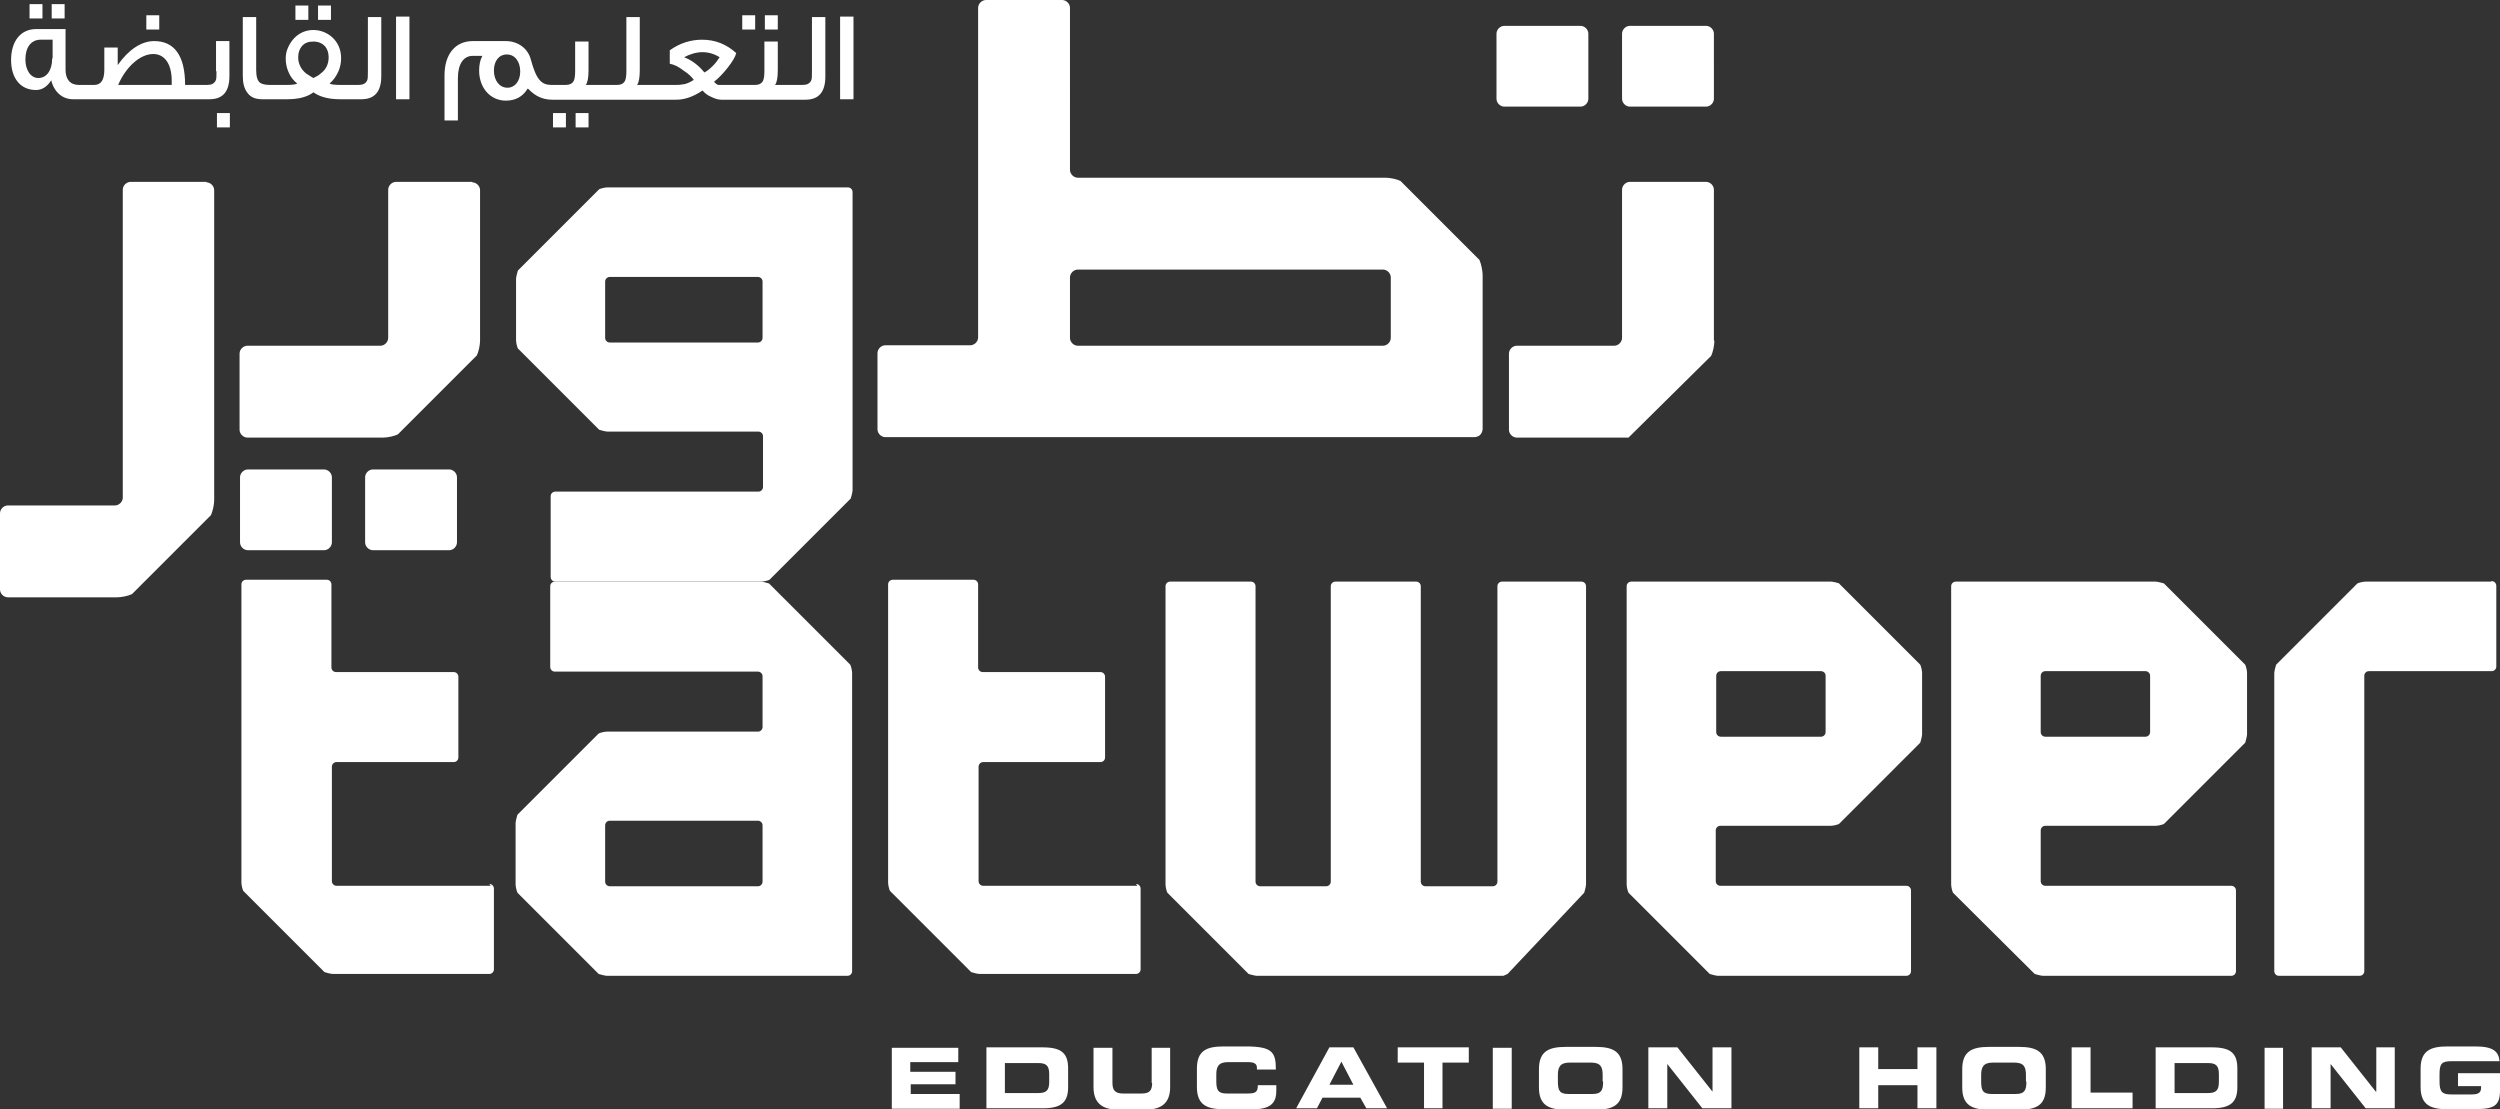
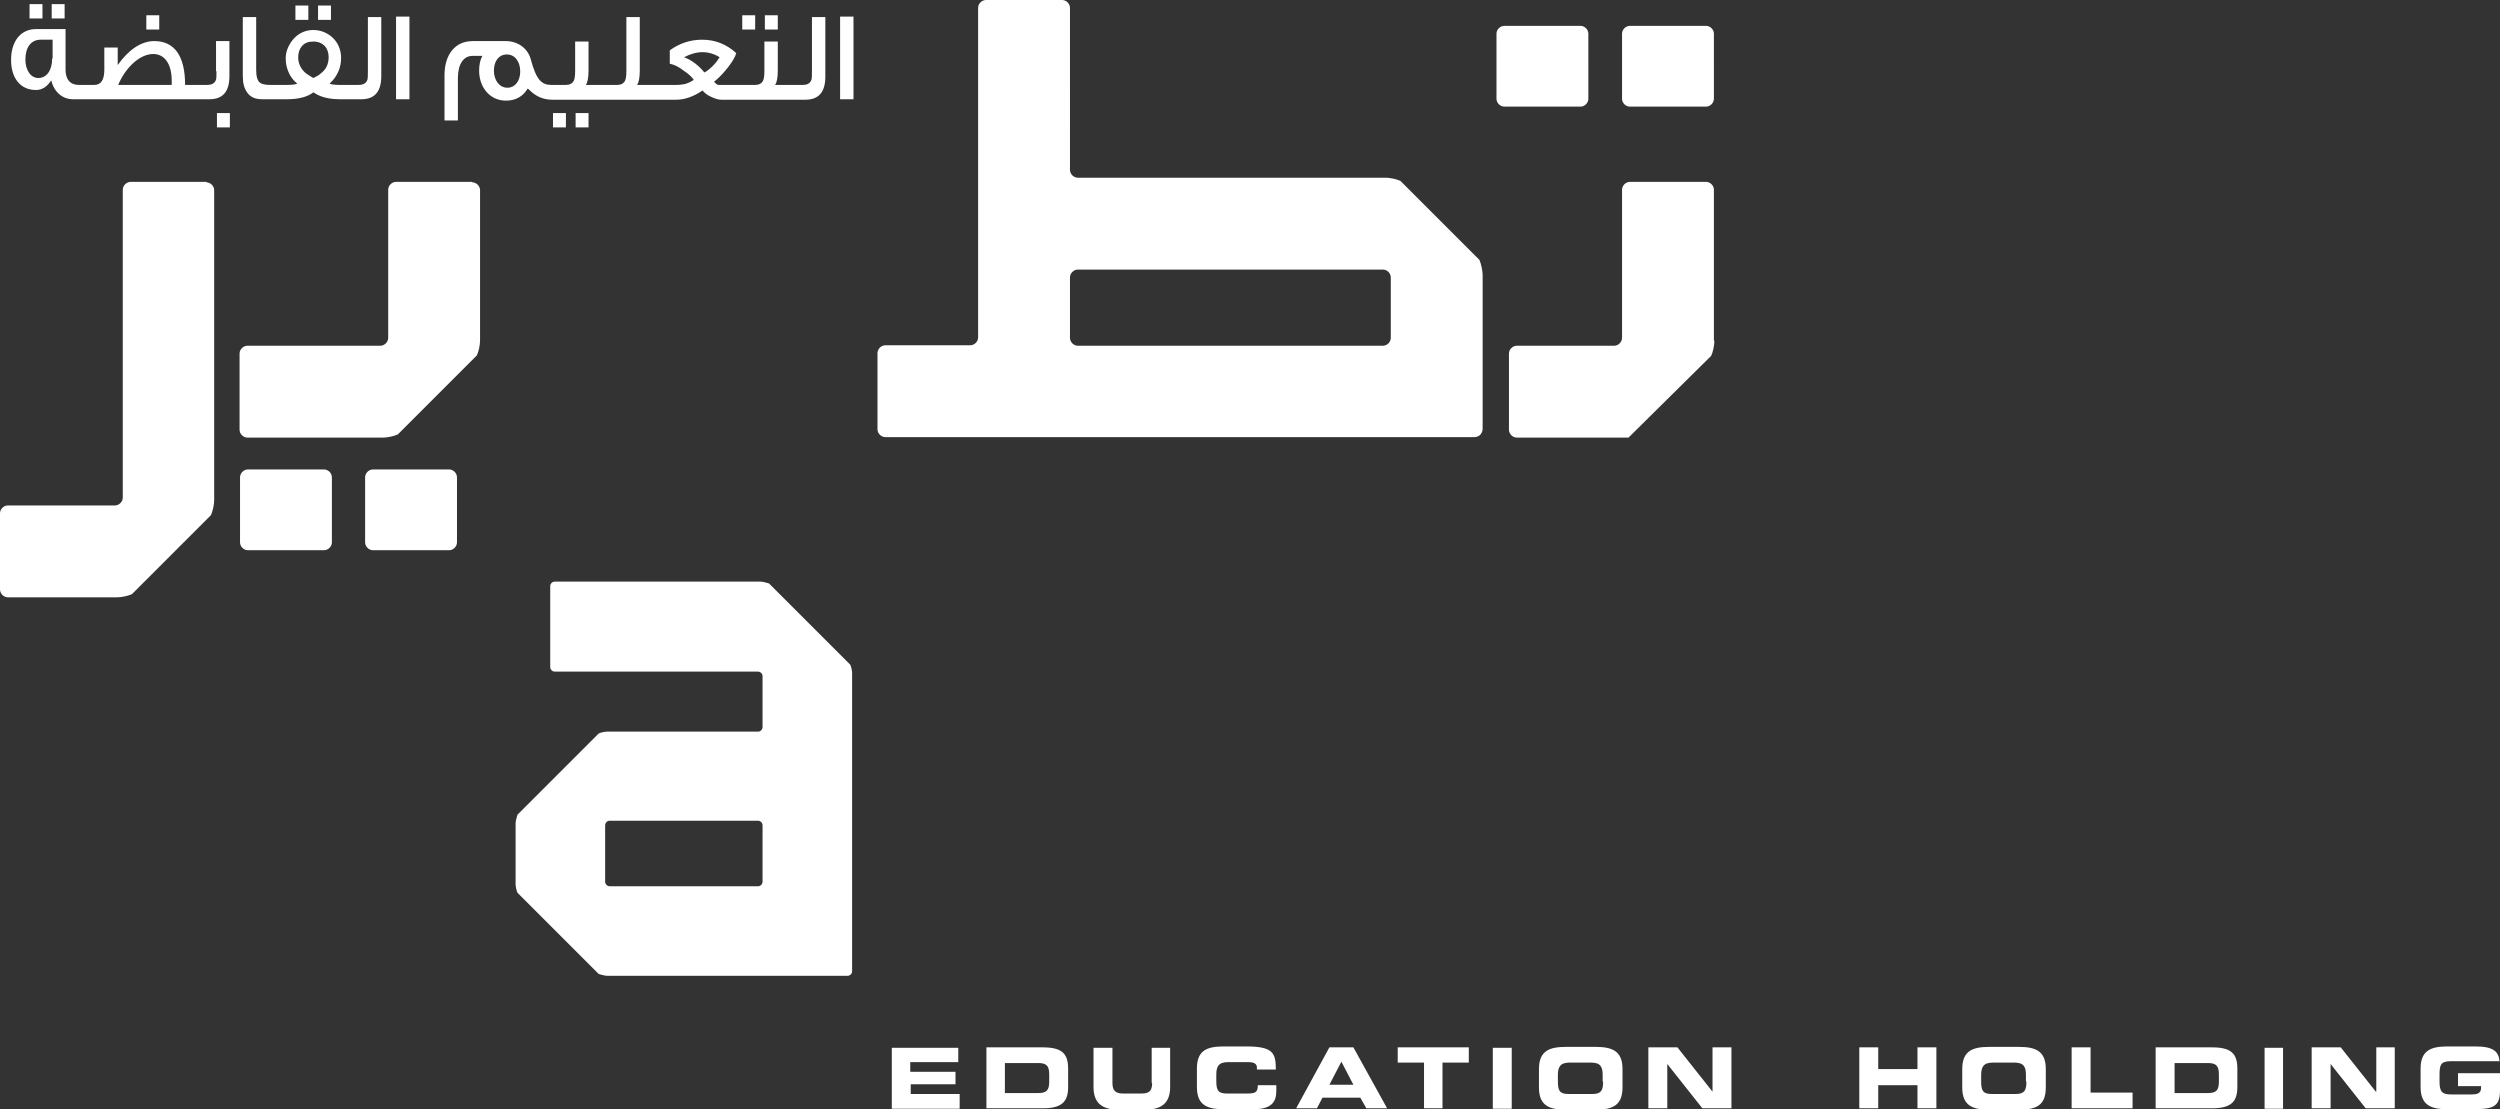
<svg xmlns="http://www.w3.org/2000/svg" id="Layer_2" data-name="Layer 2" viewBox="0 0 54.16 24.03">
  <rect x="0" y="0" width="54.16" height="24.03" fill="#333333" stroke="none" />
  <defs>
    <style> .cls-1 { fill: #fff; stroke-width: 0px; } </style>
  </defs>
  <g id="Layer_1-2" data-name="Layer 1">
    <g>
      <path class="cls-1" d="M7.02,10.17h-1.65c-.09,0-.17.08-.17.17v1.41c0,.09.08.17.17.17h1.65c.09,0,.17-.08.17-.17v-1.41c0-.09-.08-.17-.17-.17M4.48,3.94h-1.65c-.09,0-.17.08-.17.17v6.67c0,.09-.08.17-.17.17H.17c-.09,0-.17.08-.17.17v1.65c0,.09.08.17.17.17h2.37c.09,0,.24-.03.32-.07l1.71-1.71c.04-.09.07-.23.07-.32v-6.72c0-.09-.08-.17-.17-.17M10.23,3.94h-1.65c-.09,0-.17.08-.17.17v3.21c0,.09-.08.17-.17.17h-1.45,0s-1.43,0-1.43,0c-.09,0-.17.08-.17.17v1.65c0,.09.08.17.17.17h.04s2.9,0,2.9,0c.09,0,.24-.03.32-.07l1.71-1.71c.04-.08.07-.23.07-.32v-3.26c0-.09-.08-.17-.17-.17M4.7,2.76h.28v-.31h-.28v.31ZM9.73,10.17h-1.65c-.09,0-.17.08-.17.17v1.41c0,.09.08.17.17.17h1.65c.09,0,.17-.08.17-.17v-1.41c0-.09-.08-.17-.17-.17M4.69,1.55c0,.1,0,.17-.02.2-.03.06-.09.09-.18.09h-.48c0-.63-.23-.95-.67-.95-.28,0-.56.19-.79.52v-.38h-.29v.48c0,.22-.07.33-.22.33h-.33c-.19,0-.29-.12-.29-.33v-.88h-.64c-.33,0-.54.26-.54.67,0,.39.2.65.54.65.13,0,.24-.07.33-.21.06.25.24.41.47.41h2.96c.29,0,.43-.17.43-.5v-.76h-.29v.65ZM1.13,1.27c0,.24-.11.42-.3.42-.17,0-.28-.18-.28-.4,0-.26.12-.43.33-.43h.26v.4ZM3.71,1.84h-1.15c.16-.38.47-.67.76-.67.25,0,.4.22.4.58v.09ZM16.36.33h-.28v.31h.28v-.31ZM8.87.36h-.29v1.79h.29V.36ZM16.85.33h-.28v.31h.28v-.31ZM35.31,2.31h1.65c.09,0,.17-.08.17-.17V.73c0-.09-.08-.17-.17-.17h-1.65c-.09,0-.17.08-.17.17v1.41c0,.09.08.17.17.17M32.59,2.31h1.65c.09,0,.17-.08.17-.17V.73c0-.09-.08-.17-.17-.17h-1.65c-.09,0-.17.08-.17.17v1.41c0,.09.08.17.17.17M5.68,2.15h.54c.25,0,.44-.05.57-.15.14.1.33.15.58.15h.46c.29,0,.43-.17.43-.5V.37h-.29v1.18c0,.1,0,.17-.02.2-.03.06-.09.09-.18.09h-.39c-.13,0-.21-.01-.24-.03.08-.07.14-.15.19-.26.04-.09.06-.19.06-.29,0-.39-.31-.61-.6-.61-.26,0-.47.16-.57.43-.02.06-.03.12-.03.19,0,.1.02.2.06.29.04.1.11.19.19.25-.03.02-.11.03-.24.03h-.35c-.11,0-.18-.02-.22-.05-.05-.04-.08-.13-.08-.27V.37h-.29v1.28c0,.15.03.27.1.36.07.1.18.14.32.14M6.54,1c.06-.07.14-.1.25-.1s.19.04.25.1c.05.06.08.14.08.24,0,.15-.06.27-.17.35-.04.04-.1.07-.16.1-.06-.03-.11-.07-.16-.1-.11-.09-.17-.21-.17-.35,0-.1.03-.18.08-.24M1.4.09h-.28v.31h.28V.09ZM3.45.33h-.28v.31h.28v-.31ZM6.68.12h-.28v.31h.28V.12ZM7.17.12h-.28v.31h.28V.12ZM.92.09h-.28v.31h.28V.09ZM37.13,7.37v-3.26c0-.09-.08-.17-.17-.17h-1.65c-.09,0-.17.08-.17.17v3.21c0,.09-.08.17-.17.17h-1.68s-.43,0-.43,0c-.09,0-.17.08-.17.17v1.65c0,.09.08.17.17.17h.4s.84,0,.84,0h1.18s1.79-1.77,1.79-1.77c.04-.08.07-.23.07-.32M37.1,23.65h0l-.76-.96h-.63v1.32h.41v-.96h0l.76.96h.63v-1.32h-.41v.96ZM41.54,23.16h-.85v-.47h-.41v1.32h.41v-.5h.85v.5h.41v-1.32h-.41v.47ZM43.74,22.68h-.65c-.36,0-.58.09-.58.48v.4c0,.39.22.48.58.48h.65c.37,0,.58-.09.58-.48v-.4c0-.39-.22-.48-.58-.48M43.9,23.43c0,.19-.04.27-.23.27h-.52c-.19,0-.23-.07-.23-.27v-.14c0-.16.04-.27.25-.27h.47c.21,0,.25.1.25.27v.14ZM34.57,22.68h-.65c-.36,0-.58.09-.58.48v.4c0,.39.22.48.58.48h.65c.36,0,.58-.09.58-.48v-.4c0-.39-.22-.48-.58-.48M34.73,23.43c0,.19-.04.27-.23.27h-.52c-.19,0-.23-.07-.23-.27v-.14c0-.16.04-.27.25-.27h.47c.21,0,.25.1.25.27v.14ZM32.34,24.02h.41v-1.32h-.41v1.32ZM51.47,23.65h0l-.76-.96h-.63v1.32h.41v-.96h0l.76.96h.63v-1.32h-.4v.96ZM45.29,22.69h-.41v1.32h1.32v-.34h-.91v-.98ZM53.25,23.26v.27h.5v.04c0,.13-.11.14-.21.14h-.43c-.2,0-.26-.05-.26-.28v-.16c0-.23.05-.28.26-.28h1.04c-.02-.2-.12-.32-.52-.32h-.61c-.36,0-.58.09-.58.48v.4c0,.39.22.48.58.48h.49c.46,0,.65-.02.65-.4v-.38h-.91ZM30.34,3.92c-.08-.04-.23-.07-.32-.07h-6.67c-.09,0-.17-.08-.17-.17V.17c0-.09-.08-.17-.17-.17h-1.65c-.09,0-.17.08-.17.17v3.68s0,.08,0,.17v3.29c0,.09-.08.17-.17.17h-1.84c-.09,0-.17.08-.17.17v1.65c0,.09.08.17.17.17h12.75c.19,0,.19-.18.19-.18v-3.33c0-.09-.03-.24-.07-.33l-1.71-1.71ZM30.13,7.32c0,.09-.08.17-.17.17h-3.15c-.09,0-1.2,0-1.2,0,0,0-.08,0-.17,0h-2.09c-.09,0-.17-.08-.17-.17v-.19c0-.09,0-.17,0-.17v-.95c0-.09.08-.17.17-.17h6.61c.09,0,.17.08.17.17v1.31ZM47.92,22.69h-1.22v1.32h1.22c.4,0,.55-.13.55-.46v-.4c0-.33-.14-.46-.55-.46M48.07,23.44c0,.19-.07.24-.24.24h-.72v-.65h.72c.17,0,.24.05.24.24v.18ZM11.45,1.93c.14.15.31.23.51.23h2.69c.19,0,.38-.07.57-.2.04.05.1.1.17.13.08.04.16.07.23.07h1.83c.29,0,.43-.17.43-.5V.37h-.29v1.18c0,.1,0,.17-.02.2-.03.06-.09.09-.18.09h-.6c.04-.05.06-.16.06-.32v-.62h-.29v.64c0,.1-.01.17-.03.21-.03.06-.09.09-.17.09h-.68c-.06,0-.1,0-.11,0-.03,0-.07-.03-.1-.07.09-.07.19-.17.3-.31.1-.13.16-.23.18-.31-.21-.19-.45-.29-.74-.29-.24,0-.48.07-.7.23v.29c.1.02.2.07.3.15.11.07.18.14.22.2-.06.04-.12.07-.19.09-.05.01-.12.02-.2.02h-.84c.04-.05.06-.16.06-.32V.37h-.29v1.17c0,.1-.01.17-.03.21-.03.06-.09.09-.17.09h-.68c.04-.05.06-.16.06-.32v-.62h-.29v.64c0,.1-.01.17-.03.21-.03.06-.09.09-.18.09h-.3c-.22,0-.33-.11-.45-.55-.06-.24-.28-.4-.54-.4h-.72c-.38,0-.61.29-.61.74v.98h.29v-.92c0-.3.12-.48.32-.48h.21c-.05.09-.07.2-.07.32,0,.37.24.65.58.65.21,0,.37-.09.47-.26M14.82,1.24c.13-.07.27-.11.4-.11s.26.04.37.11c-.04.06-.08.12-.14.18-.07.07-.13.12-.19.15-.13-.16-.28-.27-.44-.33M10.99,1.9c-.17,0-.29-.16-.29-.37s.11-.35.28-.35c.18,0,.29.16.29.37s-.12.35-.27.35M49.06,24.02h.4v-1.32h-.4v1.32ZM30.28,23.02h.57v.99h.4v-.99h.57v-.33h-1.54v.33ZM18.2,2.15h.29V.36h-.29v1.79ZM19.72,23.49h.98v-.27h-.98v-.21h1.04v-.31h-1.44v1.32h1.47v-.32h-1.06v-.21ZM12.26,2.45h-.28v.31h.28v-.31ZM12.75,2.45h-.28v.31h.28v-.31ZM16.66,12.64s-.13-.04-.18-.04h-4.46c-.05,0-.1.04-.1.1v1.75c0,.05.04.1.1.1h4.4c.05,0,.1.04.1.1v1.1c0,.05-.04.1-.1.1h-3.27c-.05,0-.14.02-.18.04l-1.76,1.76s-.04.13-.04.18v1.33c0,.05.02.13.04.18l1.76,1.76s.13.04.18.04h5.21c.05,0,.1-.04.1-.1v-6.46c0-.05-.02-.14-.04-.18l-1.76-1.76ZM16.52,19.1c0,.05-.04.1-.1.1h-3.21c-.05,0-.1-.04-.1-.1v-1.22c0-.05.04-.1.1-.1h3.21c.05,0,.1.04.1.1v1.22ZM27.01,23.69h-.43c-.19,0-.23-.07-.23-.27v-.14c0-.16.04-.27.25-.27h.44c.12,0,.19.03.19.12v.04h.41c0-.37-.07-.5-.65-.5h-.48c-.37,0-.58.09-.58.48v.4c0,.39.22.48.58.48h.65c.41,0,.49-.18.49-.4v-.12h-.4c0,.16-.06.18-.24.18M22.59,22.69h-1.22v1.32h1.22c.4,0,.55-.13.55-.46v-.4c0-.33-.14-.46-.55-.46M22.73,23.44c0,.19-.07.24-.24.24h-.72v-.65h.72c.17,0,.24.05.24.24v.18ZM28.8,22.69l-.72,1.32h.45l.12-.23h.82l.13.23h.45l-.73-1.32h-.53ZM28.8,23.5l.26-.5.26.5h-.52ZM24.96,23.46c0,.17-.06.23-.23.23h-.4c-.17,0-.23-.07-.23-.23v-.76h-.41v.85c0,.33.17.49.54.49h.58c.37,0,.54-.16.54-.49v-.85h-.4v.76Z" />
-       <path class="cls-1" d="M18.37,4.06h-5.21c-.05,0-.14.02-.18.04l-1.76,1.76s-.04.13-.04.18v1.33c0,.05.02.14.04.18l1.76,1.76s.13.04.18.04h3.27c.05,0,.1.04.1.1v1.1c0,.05-.04.1-.1.1h-4.4c-.05,0-.1.04-.1.1v1.75c0,.05.04.1.1.1h4.46c.05,0,.14-.02.18-.04l1.76-1.76s.04-.13.04-.18v-6.46c0-.05-.04-.1-.1-.1M16.52,7.32c0,.05-.04.1-.1.1h-3.21c-.05,0-.1-.04-.1-.1v-1.22c0-.05.04-.1.1-.1h3.21c.05,0,.1.04.1.1v1.22ZM24.64,19.19h-3.34c-.05,0-.1-.04-.1-.1v-1.33c0-.05,0-.1,0-.1s0-.04,0-.1v-.95c0-.05.04-.1.1-.1h2.54c.05,0,.1-.04.1-.1v-1.75c0-.05-.04-.1-.1-.1h-2.55c-.05,0-.1-.04-.1-.1v-1.8c0-.05-.04-.1-.1-.1h-1.75c-.05,0-.1.04-.1.1v6.46c0,.05.02.14.04.18l1.76,1.76s.13.04.18.04h3.39c.05,0,.1-.04.1-.1v-1.75c0-.05-.04-.1-.1-.1M10.63,19.19h-3.34c-.05,0-.1-.04-.1-.1v-1.33c0-.05,0-.1,0-.1,0,0,0-.04,0-.1v-.95c0-.05.04-.1.1-.1h2.54c.05,0,.1-.04.1-.1v-1.75c0-.05-.04-.1-.1-.1h-2.55c-.05,0-.1-.04-.1-.1v-1.8c0-.05-.04-.1-.1-.1h-1.75c-.05,0-.1.04-.1.1v6.46c0,.05.02.14.04.18l1.76,1.76s.13.04.18.04h3.39c.05,0,.1-.04.1-.1v-1.75c0-.05-.04-.1-.1-.1M34.29,12.6h-1.75c-.05,0-.1.04-.1.1v6.4c0,.05-.04.1-.1.1h-1.46c-.05,0-.1-.04-.1-.1v-6.4c0-.05-.04-.1-.1-.1h-1.75c-.05,0-.1.04-.1.1v6.4c0,.05-.04.1-.1.1h-1.43c-.05,0-.1-.04-.1-.1v-6.4c0-.05-.04-.1-.1-.1h-1.75c-.05,0-.1.04-.1.1v6.46c0,.05.02.14.04.18l1.76,1.76s.13.04.18.04h5.24c.05,0,.1,0,.1,0,0,0,.04-.02.09-.04l1.66-1.76s.04-.13.04-.18v-6.46c0-.05-.04-.1-.1-.1M53.96,12.6h-2.71c-.05,0-.14.02-.18.04l-1.76,1.76s-.04.13-.04.18v6.46c0,.05.04.1.1.1h1.75c.05,0,.1-.04.1-.1v-6.4c0-.05.04-.1.1-.1h2.66c.05,0,.1-.04.1-.1v-1.75c0-.05-.04-.1-.1-.1M39.85,12.64s-.13-.04-.18-.04h-4.33c-.05,0-.1.04-.1.1v6.46c0,.05.02.14.04.18l1.76,1.76s.13.04.18.04h4.08c.05,0,.1-.04.1-.1v-1.75c0-.05-.04-.1-.1-.1h-4.03c-.05,0-.1-.04-.1-.1v-1.1c0-.05.04-.1.1-.1h2.39c.05,0,.14-.02.18-.04l1.76-1.76s.04-.13.04-.18v-1.33c0-.05-.02-.14-.04-.18l-1.76-1.76ZM39.55,15.86c0,.05-.04.1-.1.1h-2.17c-.05,0-.1-.04-.1-.1v-1.22c0-.05.04-.1.1-.1h2.17c.05,0,.1.04.1.1v1.22ZM46.88,12.64s-.13-.04-.18-.04h-4.33c-.05,0-.1.04-.1.1v6.46c0,.05.02.14.04.18l1.77,1.76s.13.04.18.04h4.08c.05,0,.1-.04.1-.1v-1.75c0-.05-.04-.1-.1-.1h-4.03c-.05,0-.1-.04-.1-.1v-1.1c0-.05.04-.1.1-.1h2.39c.05,0,.14-.02.18-.04l1.76-1.76s.04-.13.04-.18v-1.33c0-.05-.02-.14-.04-.18l-1.76-1.76ZM46.58,15.86c0,.05-.04.1-.1.1h-2.17c-.05,0-.1-.04-.1-.1v-1.22c0-.05.04-.1.1-.1h2.17c.05,0,.1.04.1.1v1.22Z" />
    </g>
  </g>
</svg>